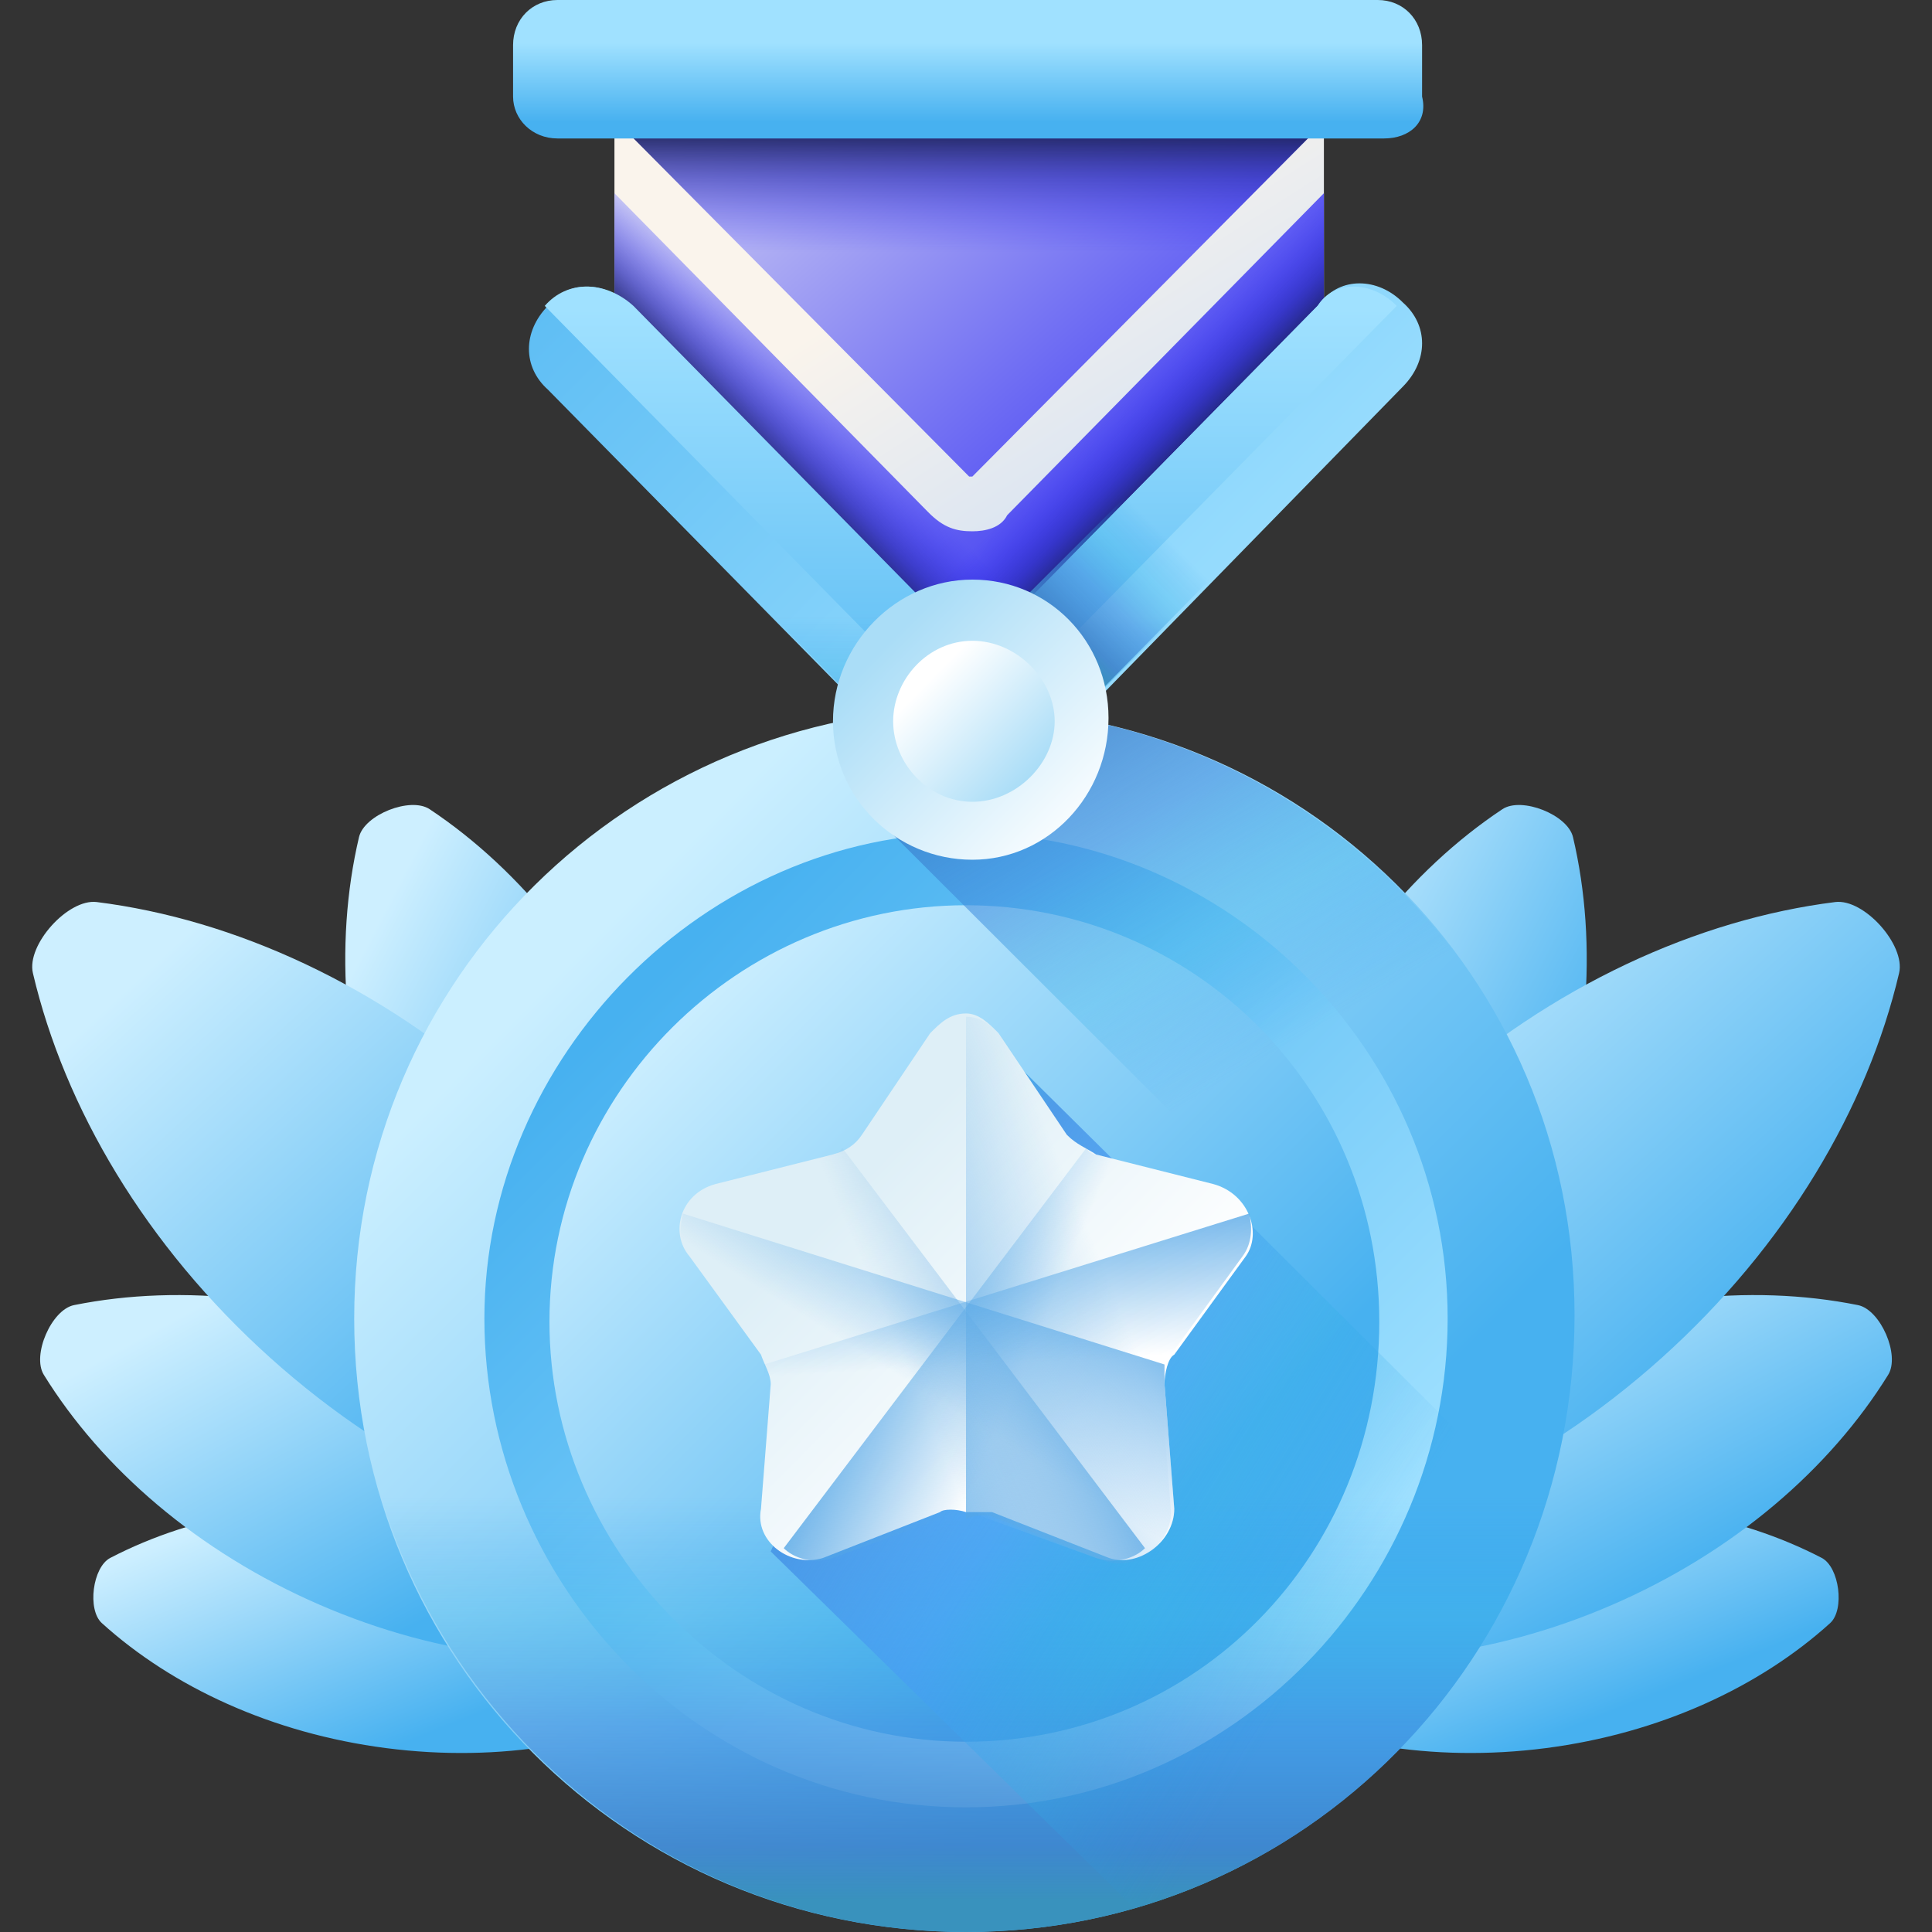
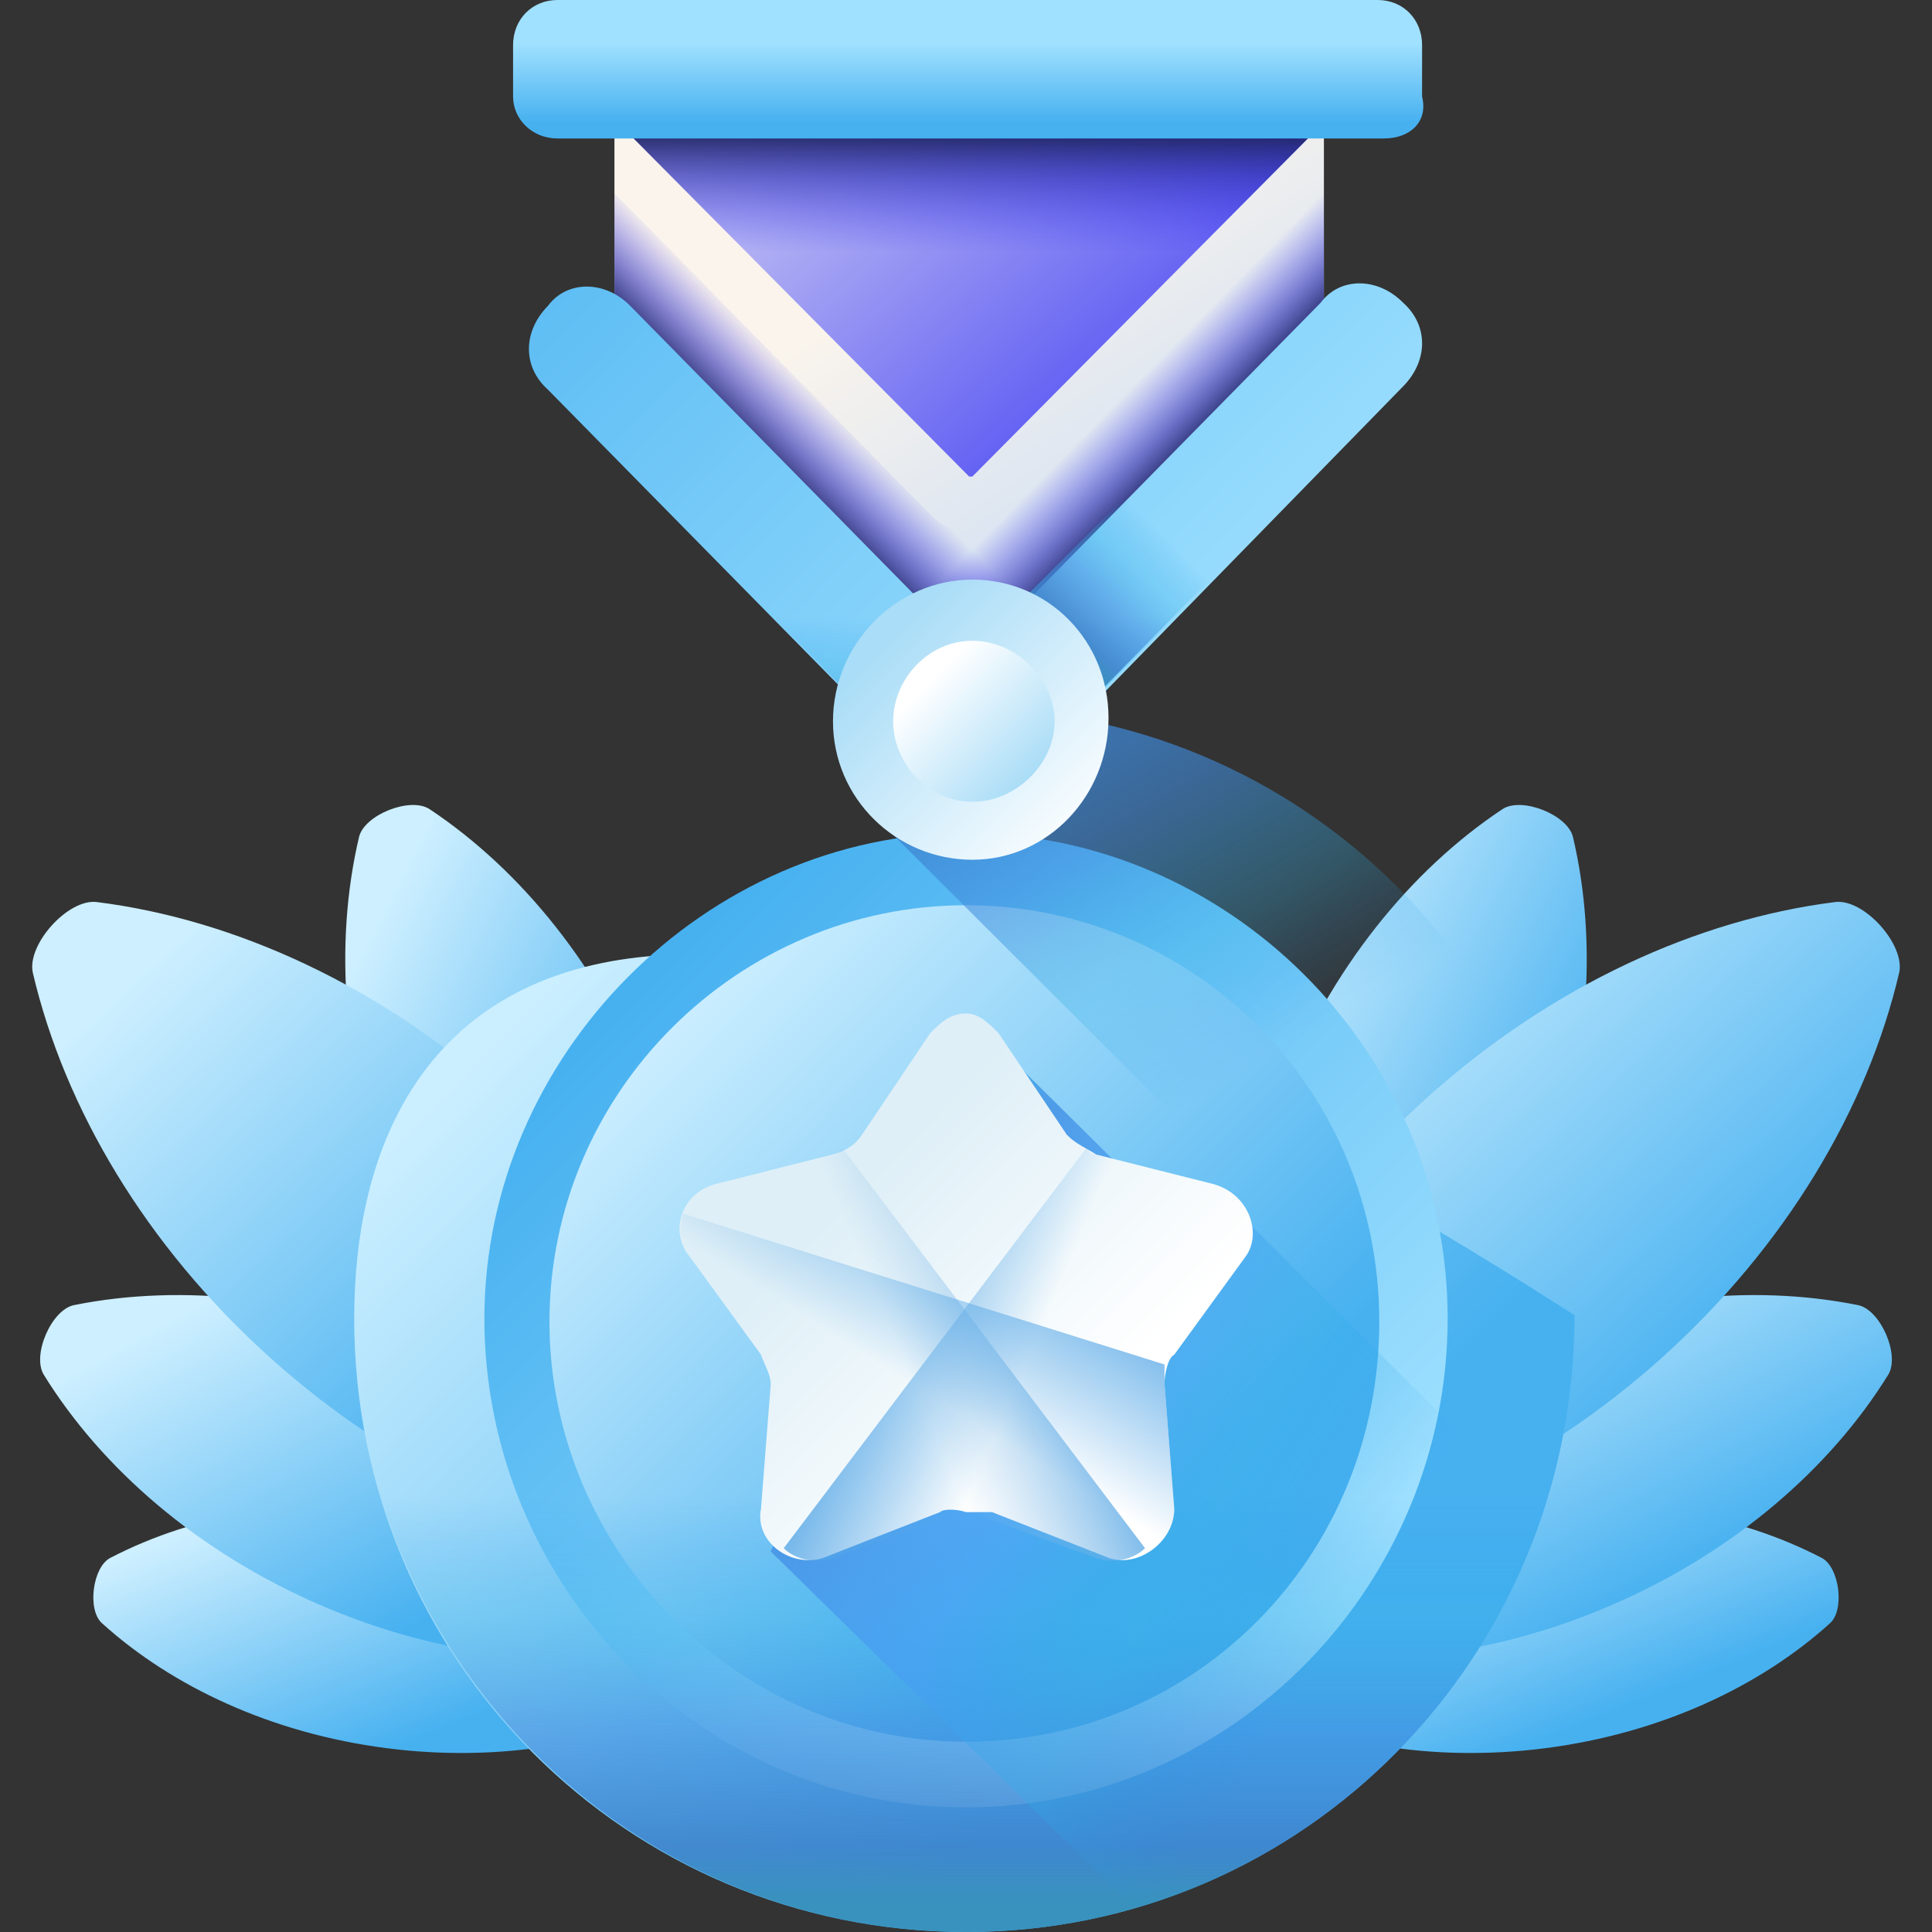
<svg xmlns="http://www.w3.org/2000/svg" width="60" height="60" viewBox="0 0 60 60" fill="none">
  <rect x="0" y="0" width="60" height="60" fill="#333333" stroke="none" />
  <path d="M12.955 46.87C16.503 47.328 19.597 48.769 21.789 50.754C22.248 51.169 22.077 52.493 21.527 52.778C18.904 54.141 15.544 54.748 11.997 54.29C8.45 53.832 5.355 52.391 3.163 50.407C2.704 49.991 2.875 48.668 3.425 48.382C6.048 47.019 9.408 46.412 12.955 46.87Z" fill="url(#paint0_linear_8448_6087)" />
  <path d="M13.37 41.903C17.164 43.548 20.14 46.139 21.939 49.046C22.315 49.654 21.702 51.069 21 51.211C17.649 51.885 13.723 51.483 9.93 49.839C6.136 48.194 3.16 45.602 1.361 42.696C0.984 42.088 1.598 40.672 2.3 40.531C5.65 39.858 9.576 40.259 13.37 41.903Z" fill="url(#paint1_linear_8448_6087)" />
  <path d="M20.201 33.929C21.721 37.774 21.993 41.712 21.21 45.038C21.046 45.735 19.611 46.302 19.015 45.905C16.17 44.013 13.677 40.953 12.158 37.107C10.638 33.262 10.366 29.325 11.149 25.998C11.313 25.301 12.748 24.734 13.344 25.131C16.189 27.023 18.682 30.083 20.201 33.929Z" fill="url(#paint2_linear_8448_6087)" />
  <path d="M15.664 34.074C19.532 37.551 22.047 41.832 23.031 46.017C23.237 46.893 21.94 48.337 21.047 48.224C16.781 47.69 12.258 45.642 8.39 42.165C4.521 38.687 2.006 34.407 1.022 30.221C0.816 29.345 2.113 27.902 3.006 28.014C7.272 28.549 11.795 30.596 15.664 34.074Z" fill="url(#paint3_linear_8448_6087)" />
  <path d="M47.045 46.87C43.497 47.328 40.403 48.769 38.211 50.754C37.752 51.169 37.923 52.493 38.473 52.778C41.096 54.141 44.456 54.748 48.003 54.29C51.55 53.832 54.645 52.391 56.837 50.407C57.295 49.991 57.124 48.668 56.575 48.382C53.952 47.019 50.592 46.412 47.045 46.87Z" fill="url(#paint4_linear_8448_6087)" />
  <path d="M46.63 41.903C42.836 43.548 39.86 46.139 38.061 49.046C37.685 49.654 38.298 51.069 39 51.211C42.351 51.885 46.277 51.483 50.07 49.839C53.864 48.194 56.84 45.602 58.639 42.696C59.016 42.088 58.402 40.672 57.7 40.531C54.35 39.858 50.424 40.259 46.63 41.903Z" fill="url(#paint5_linear_8448_6087)" />
  <path d="M39.799 33.929C38.279 37.774 38.007 41.712 38.791 45.038C38.955 45.735 40.389 46.302 40.985 45.905C43.831 44.013 46.323 40.953 47.843 37.107C49.362 33.262 49.635 29.325 48.851 25.998C48.687 25.301 47.253 24.734 46.657 25.131C43.811 27.023 41.319 30.083 39.799 33.929Z" fill="url(#paint6_linear_8448_6087)" />
  <path d="M44.336 34.074C40.468 37.551 37.953 41.832 36.969 46.017C36.763 46.893 38.06 48.337 38.953 48.224C43.219 47.69 47.742 45.642 51.611 42.165C55.479 38.687 57.994 34.407 58.978 30.221C59.184 29.345 57.887 27.902 56.994 28.014C52.728 28.549 48.205 30.596 44.336 34.074Z" fill="url(#paint7_linear_8448_6087)" />
  <path d="M19.082 0.5V10.4L30.098 21.7L41.115 10.4V0.5H19.082Z" fill="url(#paint8_linear_8448_6087)" />
  <path d="M19.082 0.5V3.7L30.098 14.8C30.098 14.8 30.098 14.8 30.197 14.8L41.41 3.5V0.5H19.082Z" fill="url(#paint9_linear_8448_6087)" />
-   <path d="M30.197 16.5C29.705 16.5 29.311 16.4 28.82 15.9L19.082 6V10.4L30.098 21.6L41.115 10.4V6L31.279 16C31.082 16.4 30.59 16.5 30.197 16.5Z" fill="url(#paint10_linear_8448_6087)" />
  <path d="M30.197 16.5C29.705 16.5 29.311 16.4 28.82 15.9L19.082 6V10.4L30.098 21.6L41.115 10.4V6L31.279 16C31.082 16.4 30.59 16.5 30.197 16.5Z" fill="url(#paint11_linear_8448_6087)" />
  <path d="M19.082 0.5V3.7L30.098 14.8C30.098 14.8 30.098 14.8 30.197 14.8L41.41 3.5V0.5H19.082Z" fill="url(#paint12_linear_8448_6087)" />
  <path d="M30.197 16.5C30.59 16.5 31.082 16.4 31.574 15.9L41.213 6V10.4L30.197 21.6L19.082 10.4V6L28.918 16C29.311 16.4 29.705 16.5 30.197 16.5Z" fill="url(#paint13_linear_8448_6087)" />
-   <path d="M30 60C40.511 60 48.899 51.442 48.899 40.847C48.899 30.252 40.41 22 30 22C19.59 22 11 30.354 11 40.949C11 51.544 19.489 60 30 60Z" fill="url(#paint14_linear_8448_6087)" />
+   <path d="M30 60C40.511 60 48.899 51.442 48.899 40.847C19.59 22 11 30.354 11 40.949C11 51.544 19.489 60 30 60Z" fill="url(#paint14_linear_8448_6087)" />
  <path d="M30 56.129C38.287 56.129 44.958 49.201 44.958 40.949C44.958 32.595 38.085 25.871 30 25.871C21.915 25.871 15.043 32.799 15.043 40.949C15.043 49.099 21.612 56.129 30 56.129Z" fill="url(#paint15_linear_8448_6087)" />
  <path d="M30 54.091C37.175 54.091 42.835 48.284 42.835 41.051C42.835 33.818 37.075 28.113 30 28.113C22.925 28.113 17.064 33.92 17.064 41.051C17.064 48.08 22.825 54.091 30 54.091Z" fill="url(#paint16_linear_8448_6087)" />
  <path d="M11 40.847C11 51.442 19.489 60 30 60C40.511 60 48.899 51.442 48.899 40.847V40.745L11 40.847Z" fill="url(#paint17_linear_8448_6087)" />
  <path d="M35.255 59.287C41.117 57.657 46.069 52.869 47.888 47.062L38.59 37.791L36.468 37.893L30.808 32.29L23.936 48.182L35.255 59.287Z" fill="url(#paint18_linear_8448_6087)" />
  <path d="M30 22C29.899 22 29.899 22 29.697 22L26.766 24.954L48.191 46.349C48.596 44.617 49 42.783 49 41.051C48.899 30.354 40.41 22 30 22Z" fill="url(#paint19_linear_8448_6087)" />
  <path d="M37.681 36.772L34.043 35.855C33.739 35.651 33.436 35.55 33.133 35.244L31.011 32.086C30.707 31.78 30.404 31.474 30 31.474C29.495 31.474 29.192 31.78 28.888 32.086L26.766 35.244C26.564 35.55 26.261 35.753 25.856 35.855L22.218 36.772C21.106 37.078 20.803 38.3 21.41 39.013L23.633 42.07C23.734 42.375 23.936 42.681 23.936 42.987L23.633 46.858C23.431 47.877 24.543 48.692 25.553 48.386L29.192 46.96C29.293 46.858 29.697 46.858 30 46.96C30.303 46.96 30.505 46.96 30.808 46.96L34.447 48.386C35.356 48.692 36.468 47.877 36.468 46.858L36.165 42.987C36.165 42.681 36.266 42.172 36.468 42.07L38.691 39.013C39.197 38.3 38.793 37.078 37.681 36.772Z" fill="url(#paint20_linear_8448_6087)" />
-   <path d="M30.707 47.062L34.346 48.488C35.255 48.794 36.367 47.979 36.367 46.96L36.064 43.089C36.064 42.783 36.266 42.273 36.367 42.172L38.59 39.115C39.197 38.3 38.793 37.078 37.782 36.874L34.144 35.957C33.84 35.753 33.537 35.651 33.234 35.346L31.112 32.188C30.808 31.882 30.505 31.576 30 31.576V47.163C30.303 47.062 30.404 47.062 30.707 47.062Z" fill="url(#paint21_linear_8448_6087)" />
  <path d="M37.681 36.772L34.043 35.855C33.84 35.855 33.739 35.651 33.739 35.651L24.34 48.08C24.644 48.386 25.25 48.59 25.856 48.386L29.495 47.062C29.596 46.858 30 46.858 30.303 47.062C30.606 47.062 30.808 47.062 31.112 47.062L34.75 48.386C35.66 48.692 36.771 47.877 36.771 46.858L36.367 43.089C36.367 42.783 36.569 42.273 36.67 42.172L38.894 39.115C39.197 38.3 38.793 37.078 37.681 36.772Z" fill="url(#paint22_linear_8448_6087)" />
  <path d="M22.218 36.772L25.856 35.855C26.058 35.855 26.16 35.651 26.16 35.651L35.559 48.08C35.255 48.386 34.649 48.59 34.043 48.386L30.404 47.062C30.303 46.858 30 46.858 29.596 47.062C29.293 47.062 29.192 47.062 28.787 47.062L25.25 48.386C24.34 48.692 23.229 47.877 23.229 46.858L23.532 42.987C23.532 42.681 23.431 42.172 23.229 42.07L21.005 39.013C20.702 38.3 21.207 37.078 22.218 36.772Z" fill="url(#paint23_linear_8448_6087)" />
  <path d="M21.207 37.689C21.106 38.096 21.106 38.606 21.308 39.013L23.532 42.07C23.633 42.375 23.835 42.681 23.835 42.987L23.532 46.858C23.431 47.877 24.442 48.692 25.553 48.386L29.192 46.96C29.394 46.858 29.697 46.858 30 46.96C30.303 46.96 30.505 46.96 30.808 46.96L34.447 48.386C35.356 48.692 36.468 47.877 36.468 46.858L36.165 42.987C36.165 42.783 36.165 42.477 36.165 42.375L21.207 37.689Z" fill="url(#paint24_linear_8448_6087)" />
-   <path d="M38.793 37.689C38.894 38.096 38.894 38.606 38.59 39.013L36.367 42.07C36.165 42.375 36.064 42.681 36.064 42.987L36.367 46.858C36.569 47.877 35.458 48.692 34.346 48.386L30.707 46.96C30.505 46.858 30.202 46.858 29.899 46.96C29.596 46.96 29.394 46.96 29.09 46.96L25.452 48.386C24.543 48.692 23.431 47.877 23.431 46.858L23.734 42.987C23.734 42.783 23.734 42.477 23.734 42.375L38.793 37.689Z" fill="url(#paint25_linear_8448_6087)" />
  <path d="M29.016 19.1L19.574 9.5C18.787 8.7 17.607 8.7 17.016 9.5C16.23 10.3 16.23 11.4 17.016 12.1L30.295 25.6L43.574 12C44.361 11.2 44.361 10.1 43.574 9.4C42.787 8.6 41.607 8.6 41.016 9.4L31.574 19C30.787 19.7 29.607 19.7 29.016 19.1Z" fill="url(#paint26_linear_8448_6087)" />
-   <path d="M16.918 9.5L28.721 21.5C29.508 22.3 30.787 22.3 31.574 21.5L43.377 9.5C42.59 8.7 41.41 8.7 40.918 9.5L31.475 19.1C30.689 19.9 29.705 19.9 29.115 19.1L19.672 9.5C18.787 8.7 17.607 8.7 16.918 9.5Z" fill="url(#paint27_linear_8448_6087)" />
  <path d="M30.197 25.5L39.541 16.1H34.426L31.475 19.1C30.689 19.9 29.705 19.9 29.115 19.1L26.164 16.1H21.049L30.197 25.5Z" fill="url(#paint28_linear_8448_6087)" />
  <path d="M29.016 24.3L30.197 25.5L42 13.5H36.885L31.377 19C30.787 19.6 29.803 19.8 29.016 19V24.3Z" fill="url(#paint29_linear_8448_6087)" />
  <path d="M30.197 26.7C32.557 26.7 34.426 24.7 34.426 22.3C34.426 19.9 32.557 18 30.197 18C27.836 18 25.869 20 25.869 22.4C25.869 24.8 27.836 26.7 30.197 26.7Z" fill="url(#paint30_linear_8448_6087)" />
  <path d="M30.197 24.9C31.574 24.9 32.754 23.7 32.754 22.4C32.754 21.1 31.574 19.9 30.197 19.9C28.82 19.9 27.738 21.1 27.738 22.4C27.738 23.7 28.82 24.9 30.197 24.9Z" fill="url(#paint31_linear_8448_6087)" />
  <path d="M42.984 4.3H17.311C16.525 4.3 15.934 3.7 15.934 3V1.4C15.934 0.6 16.525 0 17.311 0H42.787C43.574 0 44.164 0.6 44.164 1.4V3C44.361 3.8 43.77 4.3 42.984 4.3Z" fill="url(#paint32_linear_8448_6087)" />
  <defs>
    <linearGradient id="paint0_linear_8448_6087" x1="5.467" y1="47.734" x2="8.684" y2="55.715" gradientUnits="userSpaceOnUse">
      <stop stop-color="#CDEFFF" />
      <stop offset="1" stop-color="#47B1F0" />
    </linearGradient>
    <linearGradient id="paint1_linear_8448_6087" x1="4.036" y1="41.705" x2="9.732" y2="52.191" gradientUnits="userSpaceOnUse">
      <stop stop-color="#CDEFFF" />
      <stop offset="1" stop-color="#47B1F0" />
    </linearGradient>
    <linearGradient id="paint2_linear_8448_6087" x1="12.186" y1="27.764" x2="22.518" y2="33.124" gradientUnits="userSpaceOnUse">
      <stop stop-color="#CDEFFF" />
      <stop offset="1" stop-color="#47B1F0" />
    </linearGradient>
    <linearGradient id="paint3_linear_8448_6087" x1="3.957" y1="30.665" x2="16.06" y2="43.864" gradientUnits="userSpaceOnUse">
      <stop stop-color="#CDEFFF" />
      <stop offset="1" stop-color="#47B1F0" />
    </linearGradient>
    <linearGradient id="paint4_linear_8448_6087" x1="40.515" y1="47.734" x2="43.732" y2="55.715" gradientUnits="userSpaceOnUse">
      <stop stop-color="#CDEFFF" />
      <stop offset="1" stop-color="#47B1F0" />
    </linearGradient>
    <linearGradient id="paint5_linear_8448_6087" x1="40.737" y1="41.705" x2="46.433" y2="52.191" gradientUnits="userSpaceOnUse">
      <stop stop-color="#CDEFFF" />
      <stop offset="1" stop-color="#47B1F0" />
    </linearGradient>
    <linearGradient id="paint6_linear_8448_6087" x1="39.827" y1="27.764" x2="50.159" y2="33.124" gradientUnits="userSpaceOnUse">
      <stop stop-color="#CDEFFF" />
      <stop offset="1" stop-color="#47B1F0" />
    </linearGradient>
    <linearGradient id="paint7_linear_8448_6087" x1="39.904" y1="30.665" x2="52.007" y2="43.864" gradientUnits="userSpaceOnUse">
      <stop stop-color="#CDEFFF" />
      <stop offset="1" stop-color="#47B1F0" />
    </linearGradient>
    <linearGradient id="paint8_linear_8448_6087" x1="30.895" y1="6.742" x2="35.576" y2="14.085" gradientUnits="userSpaceOnUse">
      <stop stop-color="#FAF4EC" />
      <stop offset="1" stop-color="#DBE5F2" />
    </linearGradient>
    <linearGradient id="paint9_linear_8448_6087" x1="26.402" y1="-2.381" x2="40.864" y2="13.931" gradientUnits="userSpaceOnUse">
      <stop stop-color="#D9D9F4" />
      <stop offset="1" stop-color="#3431F2" />
    </linearGradient>
    <linearGradient id="paint10_linear_8448_6087" x1="23.346" y1="0.328" x2="37.808" y2="16.64" gradientUnits="userSpaceOnUse">
      <stop stop-color="#D9D9F4" />
      <stop offset="1" stop-color="#3431F2" />
    </linearGradient>
    <linearGradient id="paint11_linear_8448_6087" x1="34.5" y1="12.675" x2="36.508" y2="14.651" gradientUnits="userSpaceOnUse">
      <stop stop-color="#3431F2" stop-opacity="0" />
      <stop offset="0.126" stop-color="#3330EB" stop-opacity="0.126" />
      <stop offset="0.331" stop-color="#2C2BD6" stop-opacity="0.331" />
      <stop offset="0.588" stop-color="#2527B0" stop-opacity="0.588" />
      <stop offset="0.886" stop-color="#1E236B" stop-opacity="0.886" />
      <stop offset="1" stop-color="#182069" />
    </linearGradient>
    <linearGradient id="paint12_linear_8448_6087" x1="30.246" y1="7.824" x2="30.246" y2="3.938" gradientUnits="userSpaceOnUse">
      <stop stop-color="#3431F2" stop-opacity="0" />
      <stop offset="0.126" stop-color="#3330EB" stop-opacity="0.126" />
      <stop offset="0.331" stop-color="#2C2BD6" stop-opacity="0.331" />
      <stop offset="0.588" stop-color="#2527B0" stop-opacity="0.588" />
      <stop offset="0.886" stop-color="#1E236B" stop-opacity="0.886" />
      <stop offset="1" stop-color="#182069" />
    </linearGradient>
    <linearGradient id="paint13_linear_8448_6087" x1="25.811" y1="12.609" x2="23.803" y2="14.584" gradientUnits="userSpaceOnUse">
      <stop stop-color="#3431F2" stop-opacity="0" />
      <stop offset="0.126" stop-color="#3330EB" stop-opacity="0.126" />
      <stop offset="0.331" stop-color="#2C2BD6" stop-opacity="0.331" />
      <stop offset="0.588" stop-color="#2527B0" stop-opacity="0.588" />
      <stop offset="0.886" stop-color="#1E236B" stop-opacity="0.886" />
      <stop offset="1" stop-color="#182069" />
    </linearGradient>
    <linearGradient id="paint14_linear_8448_6087" x1="18.312" y1="29.211" x2="38.413" y2="49.151" gradientUnits="userSpaceOnUse">
      <stop stop-color="#CBEFFF" />
      <stop offset="1" stop-color="#47B1F0" />
    </linearGradient>
    <linearGradient id="paint15_linear_8448_6087" x1="39.756" y1="50.829" x2="19.735" y2="30.968" gradientUnits="userSpaceOnUse">
      <stop stop-color="#A0E1FF" />
      <stop offset="1" stop-color="#47B1F0" />
    </linearGradient>
    <linearGradient id="paint16_linear_8448_6087" x1="20.519" y1="31.526" x2="36.125" y2="47.008" gradientUnits="userSpaceOnUse">
      <stop stop-color="#CDEFFF" />
      <stop offset="1" stop-color="#47B1F0" />
    </linearGradient>
    <linearGradient id="paint17_linear_8448_6087" x1="29.95" y1="46.516" x2="29.95" y2="59.027" gradientUnits="userSpaceOnUse">
      <stop stop-color="#1E90E8" stop-opacity="0" />
      <stop offset="0.281" stop-color="#32AFE5" stop-opacity="0.281" />
      <stop offset="0.571" stop-color="#408DDE" stop-opacity="0.571" />
      <stop offset="0.864" stop-color="#3D81CA" stop-opacity="0.864" />
      <stop offset="1" stop-color="#3992BD" />
    </linearGradient>
    <linearGradient id="paint18_linear_8448_6087" x1="41.226" y1="50.987" x2="25.54" y2="41.193" gradientUnits="userSpaceOnUse">
      <stop stop-color="#1E90E8" stop-opacity="0" />
      <stop offset="0.281" stop-color="#32AFE5" stop-opacity="0.281" />
      <stop offset="0.571" stop-color="#479BF5" stop-opacity="0.571" />
      <stop offset="0.864" stop-color="#4593E6" stop-opacity="0.864" />
      <stop offset="1" stop-color="#47B5EB" />
    </linearGradient>
    <linearGradient id="paint19_linear_8448_6087" x1="39.255" y1="32.919" x2="31.875" y2="20.106" gradientUnits="userSpaceOnUse">
      <stop stop-color="#1E90E8" stop-opacity="0" />
      <stop offset="0.281" stop-color="#32AFE5" stop-opacity="0.281" />
      <stop offset="0.571" stop-color="#408DDE" stop-opacity="0.571" />
      <stop offset="0.864" stop-color="#3D81CA" stop-opacity="0.864" />
      <stop offset="1" stop-color="#3992BD" />
    </linearGradient>
    <linearGradient id="paint20_linear_8448_6087" x1="26.014" y1="37.356" x2="33.173" y2="44.458" gradientUnits="userSpaceOnUse">
      <stop stop-color="#DEEFF7" />
      <stop offset="1" stop-color="white" />
    </linearGradient>
    <linearGradient id="paint21_linear_8448_6087" x1="34.272" y1="39.334" x2="24.433" y2="43.369" gradientUnits="userSpaceOnUse">
      <stop stop-color="#54A6E6" stop-opacity="0" />
      <stop offset="0.996" stop-color="#54A6E6" stop-opacity="0.996" />
      <stop offset="1" stop-color="#54A6E6" />
    </linearGradient>
    <linearGradient id="paint22_linear_8448_6087" x1="31.694" y1="42.757" x2="26.306" y2="40.467" gradientUnits="userSpaceOnUse">
      <stop stop-color="#54A6E6" stop-opacity="0" />
      <stop offset="0.996" stop-color="#54A6E6" stop-opacity="0.996" />
      <stop offset="1" stop-color="#54A6E6" />
    </linearGradient>
    <linearGradient id="paint23_linear_8448_6087" x1="28.273" y1="42.732" x2="33.661" y2="40.441" gradientUnits="userSpaceOnUse">
      <stop stop-color="#8ABEE6" stop-opacity="0" />
      <stop offset="0.996" stop-color="#54A6E6" stop-opacity="0.996" />
      <stop offset="1" stop-color="#8ABEE6" />
    </linearGradient>
    <linearGradient id="paint24_linear_8448_6087" x1="28.465" y1="43.083" x2="31.96" y2="37.511" gradientUnits="userSpaceOnUse">
      <stop stop-color="#54A6E6" stop-opacity="0" />
      <stop offset="0.996" stop-color="#54A6E6" stop-opacity="0.996" />
      <stop offset="1" stop-color="#54A6E6" />
    </linearGradient>
    <linearGradient id="paint25_linear_8448_6087" x1="31.134" y1="42.356" x2="30.841" y2="36.883" gradientUnits="userSpaceOnUse">
      <stop stop-color="#54A6E6" stop-opacity="0" />
      <stop offset="0.996" stop-color="#54A6E6" stop-opacity="0.996" />
      <stop offset="1" stop-color="#54A6E6" />
    </linearGradient>
    <linearGradient id="paint26_linear_8448_6087" x1="40.247" y1="20.867" x2="16.126" y2="-2.858" gradientUnits="userSpaceOnUse">
      <stop stop-color="#A0E1FF" />
      <stop offset="1" stop-color="#47B1F0" />
    </linearGradient>
    <linearGradient id="paint27_linear_8448_6087" x1="30.148" y1="9.609" x2="30.148" y2="26.084" gradientUnits="userSpaceOnUse">
      <stop stop-color="#A0E1FF" />
      <stop offset="1" stop-color="#47B1F0" />
    </linearGradient>
    <linearGradient id="paint28_linear_8448_6087" x1="30.295" y1="19.177" x2="30.295" y2="24.594" gradientUnits="userSpaceOnUse">
      <stop stop-color="#1E90E8" stop-opacity="0" />
      <stop offset="0.281" stop-color="#32AFE5" stop-opacity="0.281" />
      <stop offset="0.571" stop-color="#408DDE" stop-opacity="0.571" />
      <stop offset="0.864" stop-color="#3D81CA" stop-opacity="0.864" />
      <stop offset="1" stop-color="#3992BD" />
    </linearGradient>
    <linearGradient id="paint29_linear_8448_6087" x1="35.65" y1="16.103" x2="32.355" y2="19.402" gradientUnits="userSpaceOnUse">
      <stop stop-color="#1E90E8" stop-opacity="0" />
      <stop offset="0.281" stop-color="#32AFE5" stop-opacity="0.281" />
      <stop offset="0.571" stop-color="#408DDE" stop-opacity="0.571" />
      <stop offset="0.864" stop-color="#3D81CA" stop-opacity="0.864" />
      <stop offset="1" stop-color="#3992BD" />
    </linearGradient>
    <linearGradient id="paint30_linear_8448_6087" x1="27.693" y1="19.83" x2="33.931" y2="25.966" gradientUnits="userSpaceOnUse">
      <stop stop-color="#AADDF7" />
      <stop offset="1" stop-color="white" />
    </linearGradient>
    <linearGradient id="paint31_linear_8448_6087" x1="31.946" y1="24.153" x2="28.858" y2="21.116" gradientUnits="userSpaceOnUse">
      <stop stop-color="#AADDF7" />
      <stop offset="1" stop-color="white" />
    </linearGradient>
    <linearGradient id="paint32_linear_8448_6087" x1="30.068" y1="1.335" x2="30.068" y2="3.786" gradientUnits="userSpaceOnUse">
      <stop stop-color="#A0E1FF" />
      <stop offset="1" stop-color="#47B1F0" />
    </linearGradient>
  </defs>
</svg>